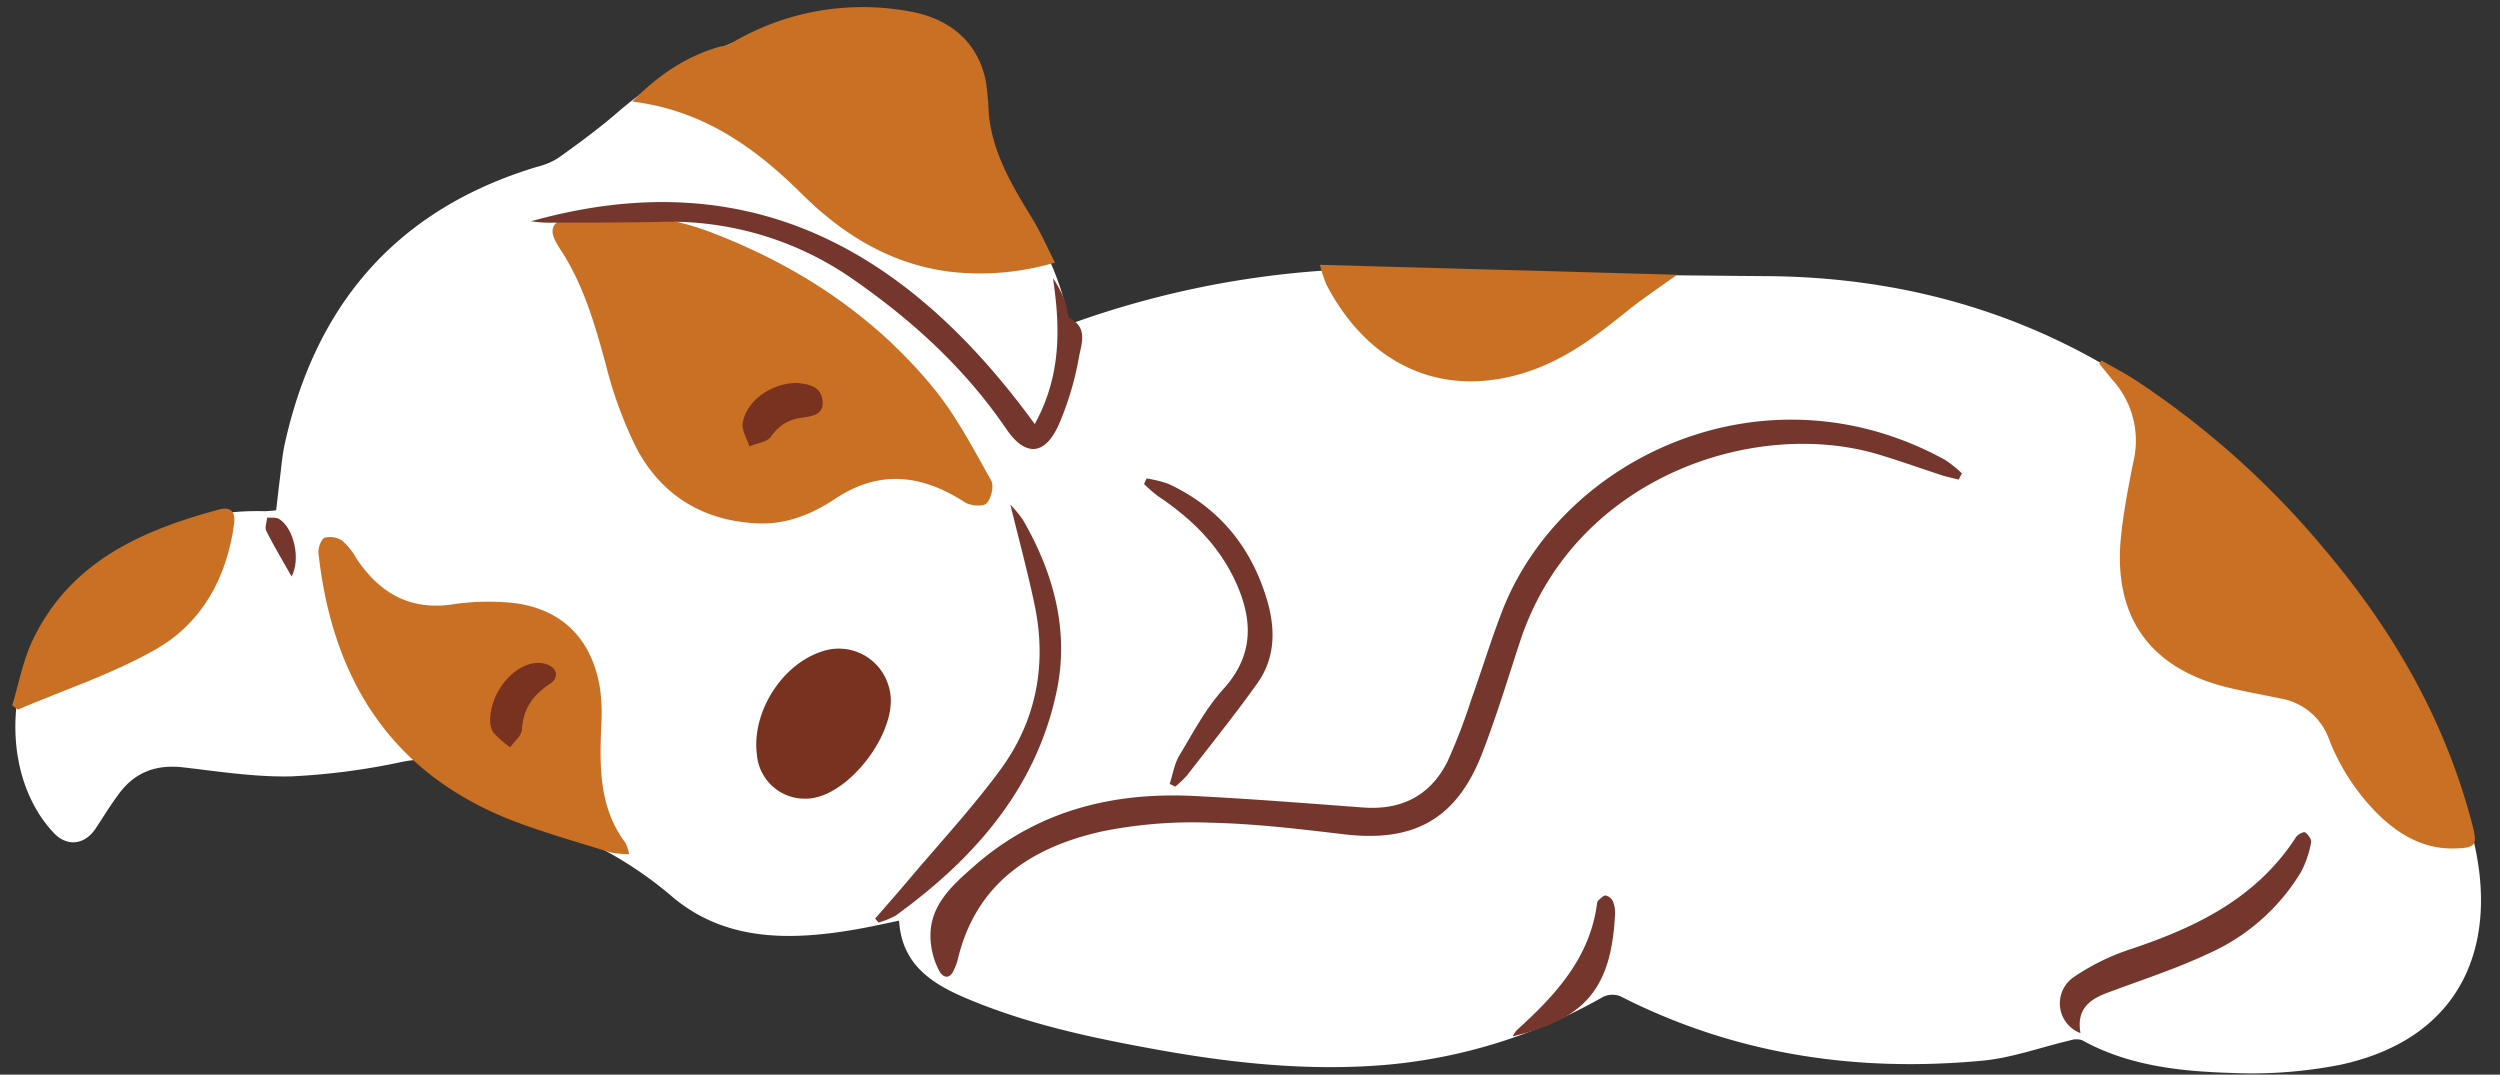
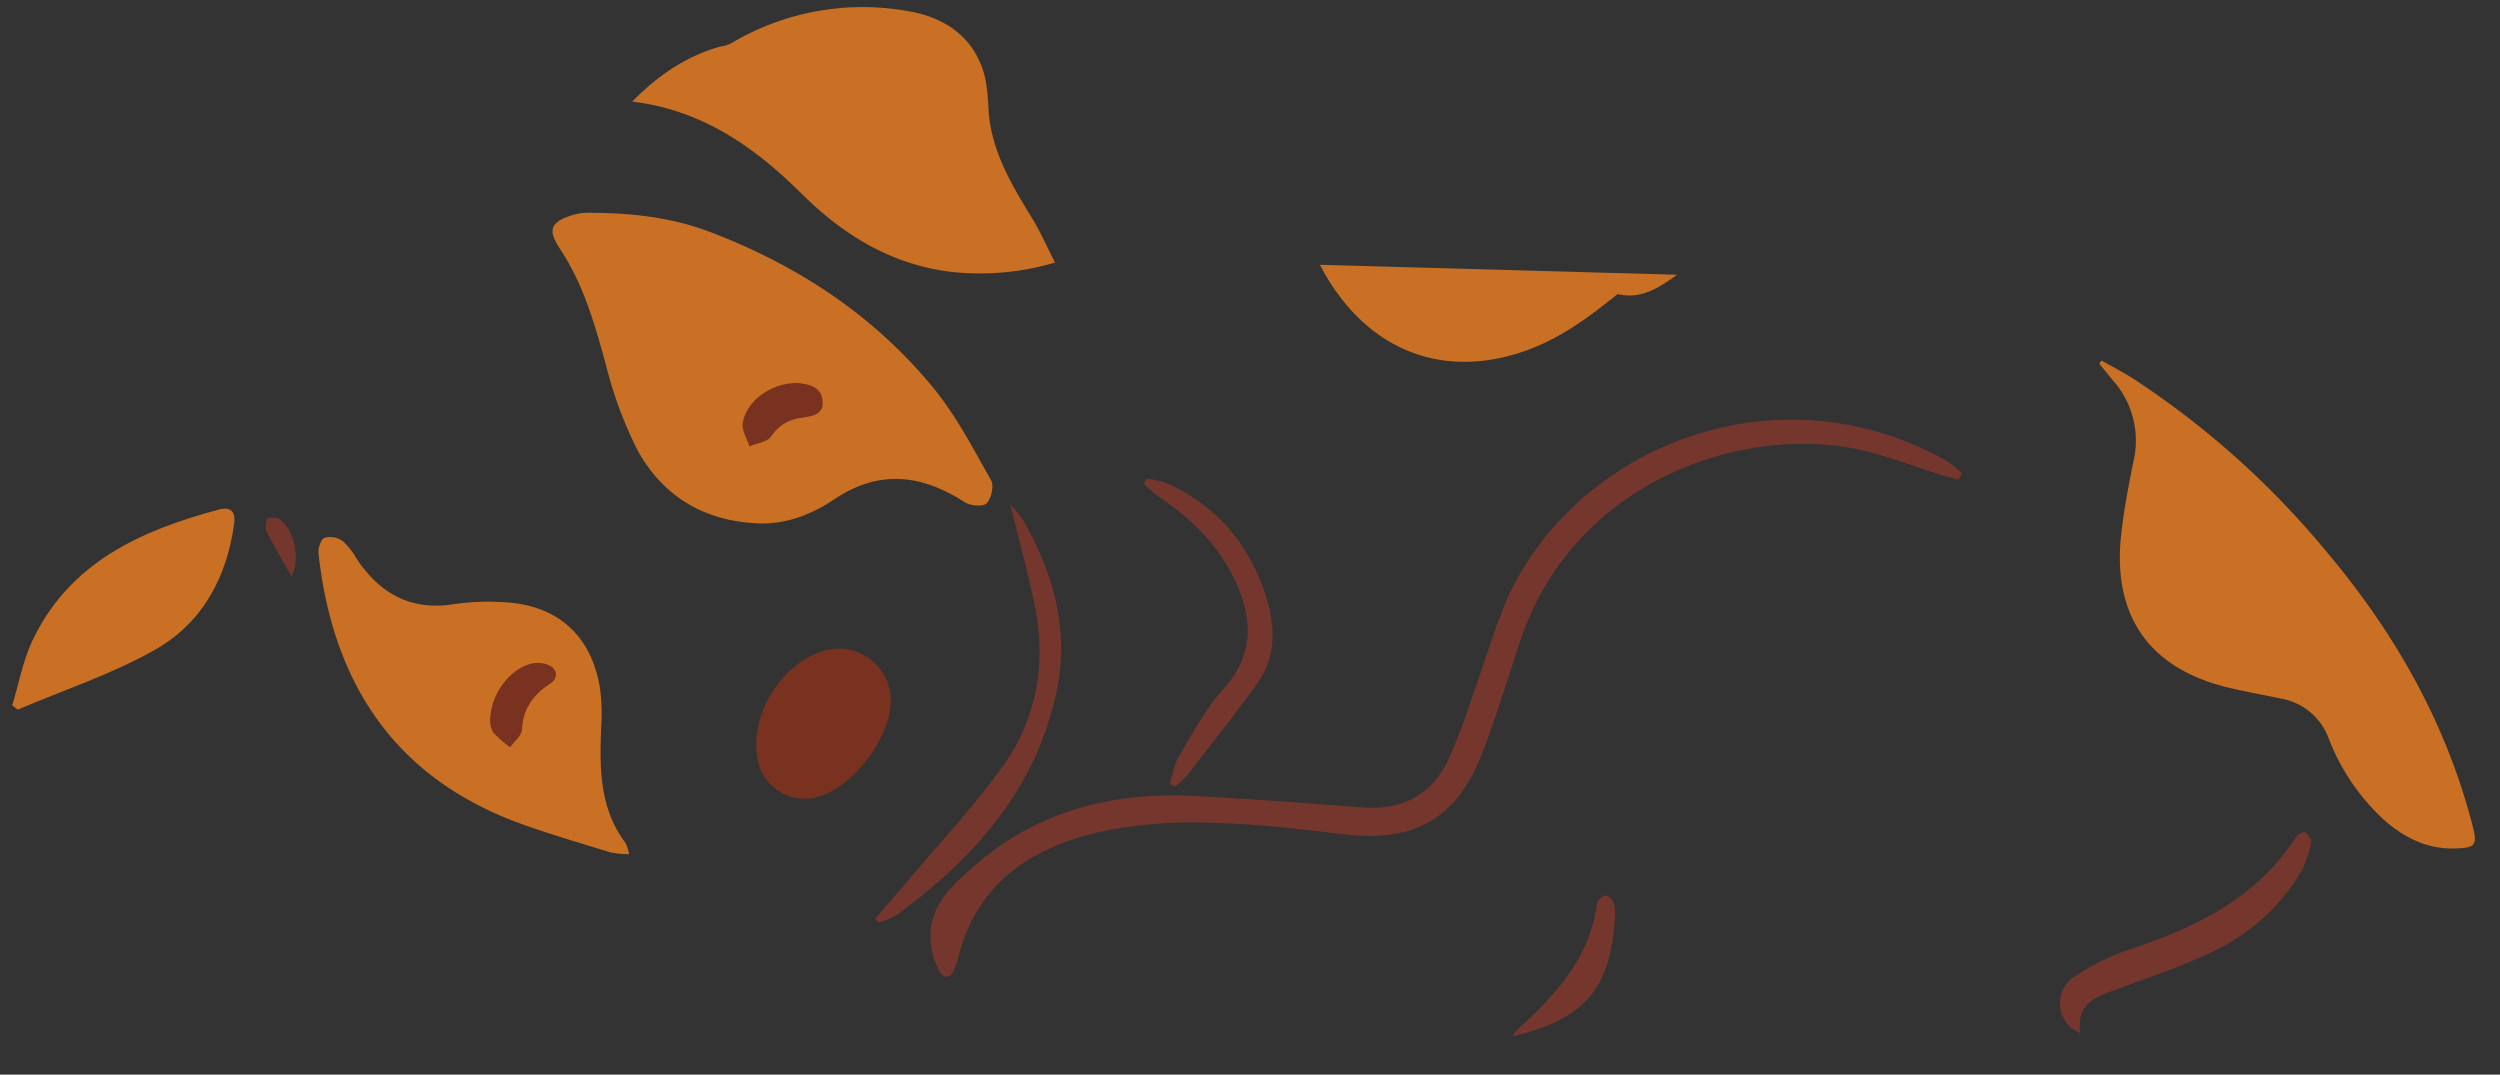
<svg xmlns="http://www.w3.org/2000/svg" data-name="Layer 1" fill="#000000" height="193.6" preserveAspectRatio="xMidYMid meet" version="1" viewBox="-2.2 -1.3 450.4 193.6" width="450.4" zoomAndPan="magnify">
  <rect x="-2.2" y="-1.3" width="450.4" height="193.6" fill="#333333" stroke="none" />
  <g id="change1_1">
-     <path d="M190.35,57.17c-1.34-10-6.85-17.81-11.16-26.2-2.24-4.38-3.31-9.59-3.91-14.54-1-8.51-3.55-12.12-11.76-14.47a38.82,38.82,0,0,0-21.84.3C129.7,5.73,118.52,10.76,109,19c-3.39,2.93-7,5.57-10.67,8.19a12.9,12.9,0,0,1-3.82,1.58c-25.07,7.58-39.8,24.57-45.4,49.86-.43,1.94-.59,3.94-.84,5.92s-.47,4-.72,6.08a20.45,20.45,0,0,1-2.09.17c-14.06-.41-25.61,5.47-35.3,15-9.91,9.71-12.39,26.4-6.27,37.91a22.83,22.83,0,0,0,3.63,5.08c2.44,2.56,5.61,2.08,7.55-.88,1.42-2.16,2.77-4.38,4.33-6.43,2.85-3.73,6.65-5.07,11.33-4.54,6.51.74,13.07,1.79,19.58,1.63a121.93,121.93,0,0,0,20.07-2.64c3.76-.74,6.67-.39,9,2.73A15.52,15.52,0,0,0,88.77,145c.58.12,1.12.44,1.69.59a69.76,69.76,0,0,1,28.31,14.54c9.62,8.24,21.45,8.05,33.28,6,2.52-.44,5-1,7.73-1.56.47,7.83,5.8,11.28,11.84,13.87,11,4.7,22.57,7.17,34.25,9.29,13.77,2.5,27.61,4,41.64,2.81a95.61,95.61,0,0,0,39.06-12.22,3.88,3.88,0,0,1,3.16-.13c20.61,10.5,42.54,13.75,65.34,11.59,5.27-.51,10.42-2.41,15.63-3.63a3.5,3.5,0,0,1,2.16-.07c8.38,4.64,17.64,5.63,26.89,5.92a82.83,82.83,0,0,0,19.59-1.45c22.21-4.75,28.79-21.87,23.92-41.16-7.8-30.84-26.41-54.37-50.51-74-22.21-18-47.91-26.72-76.57-26.94-20.63-.16-41.27-.4-61.88-1.25A167.39,167.39,0,0,0,190.35,57.17Z" fill="#ffffff" />
-   </g>
+     </g>
  <g id="change2_1">
    <path d="M134.67,93c5,.13,9.48-1.71,13.48-4.37,8-5.37,15.69-4.47,23.44.54,1,.66,3.33.86,3.95.22.86-.89,1.38-3.18.81-4.17-3.22-5.69-6.27-11.61-10.39-16.63C155.24,55.53,141.52,46.5,125.75,40.5c-7.12-2.71-14.5-3.46-22-3.47a9.7,9.7,0,0,0-2.93.46c-3.88,1.25-4.39,2.62-2.12,6.06,4.2,6.34,6.23,13.48,8.22,20.71a73.73,73.73,0,0,0,5.63,15.34C117.18,88.19,124.8,92.68,134.67,93Z" fill="#c97024" />
  </g>
  <g id="change2_2">
    <path d="M376,64.22c.82,1,1.62,2,2.45,3a16.26,16.26,0,0,1,3.74,14.48c-.89,4.39-1.74,8.81-2.23,13.25-1.65,14.84,5.15,24.35,19.68,27.72,3,.7,6,1.23,9.06,1.88a11.22,11.22,0,0,1,8.6,7.08,38.82,38.82,0,0,0,9.73,14.53c3.67,3.31,7.81,5.51,12.9,5.4,4-.08,4.25-.6,3.25-4.41-4.84-18.54-14.06-34.63-26.37-49.22A155.75,155.75,0,0,0,382.25,67c-1.89-1.21-3.9-2.24-5.85-3.35Z" fill="#c97024" />
  </g>
  <g id="change2_3">
    <path d="M111.7,17c12.57,1.52,22,8.13,30.56,16.64C149.69,41,158.31,46.32,169,47.66A47.51,47.51,0,0,0,187.87,46c-1.5-2.94-2.63-5.54-4.1-7.94-3.65-5.94-7.21-11.88-7.84-19a54.82,54.82,0,0,0-.5-5.62C174.08,6.49,169.17,2,161.37.7a46.35,46.35,0,0,0-32,5.89,8,8,0,0,1-1.93.53C121.31,8.87,116.26,12.36,111.7,17Z" fill="#c97024" />
  </g>
  <g id="change2_4">
    <path d="M111.14,152.6a8.49,8.49,0,0,0-.62-2c-4.81-6.36-4.7-13.72-4.4-21.15a33.21,33.21,0,0,0-.24-6.84c-1.56-9.48-7.69-14.94-17.34-15.42a43.65,43.65,0,0,0-8.93.35c-7.77,1.25-13.34-1.88-17.54-8.14a12.74,12.74,0,0,0-2.56-3.25,3.93,3.93,0,0,0-3.23-.57c-.65.26-1.2,1.86-1.1,2.79,2.56,23.36,13.66,40.42,36.37,48.7,5.33,1.94,10.79,3.51,16.21,5.19A19.7,19.7,0,0,0,111.14,152.6Z" fill="#c97024" />
  </g>
  <g id="change2_5">
-     <path d="M299.94,48.2l-64.35-1.79a27.57,27.57,0,0,0,1.15,3.51c7.8,15,21.51,20.8,36.64,15.63,6.42-2.19,11.77-6.13,17-10.36C293.4,52.71,296.7,50.54,299.94,48.2Z" fill="#c97024" />
+     <path d="M299.94,48.2l-64.35-1.79c7.8,15,21.51,20.8,36.64,15.63,6.42-2.19,11.77-6.13,17-10.36C293.4,52.71,296.7,50.54,299.94,48.2Z" fill="#c97024" />
  </g>
  <g id="change2_6">
    <path d="M1,126.54c8.28-3.53,17-6.39,24.74-10.79,8.47-4.78,12.94-13,14.24-22.7.3-2.19-.66-3.11-2.68-2.57-14.21,3.81-27.13,9.58-33.79,23.92C1.87,118,1.15,122,0,125.79Z" fill="#c97024" />
  </g>
  <g id="change3_1">
-     <path d="M124.59,38.09l11.07,3c.07-.23.13-.46.2-.7l-11-3.16Z" fill="#ffc258" />
-   </g>
+     </g>
  <g id="change4_1">
    <path d="M351.27,84a20.78,20.78,0,0,0-3-2.42c-32.36-17.84-69.11-.62-79.88,27.32-2,5.2-3.63,10.54-5.51,15.79a104.49,104.49,0,0,1-4.27,11.14c-3.06,6.18-8.28,8.86-15.19,8.35-10.13-.75-20.26-1.56-30.4-2.07-14.75-.75-28.32,2.63-39.68,12.59-4.28,3.76-8.68,7.64-7.8,14.24a13.5,13.5,0,0,0,1.51,4.74c.69,1.24,1.92,1.47,2.62-.27a11.83,11.83,0,0,0,.64-1.68c3.22-13.83,13.24-20.38,26-23.24a82.16,82.16,0,0,1,19.57-1.57c8,.17,16.08,1.14,24.09,2.09,12.59,1.49,20.28-2.76,24.86-14.6,2.55-6.58,4.6-13.36,6.8-20.08,9.74-29.7,42.32-40.49,64.72-33.72,3.81,1.15,7.56,2.5,11.35,3.73,1,.31,2,.52,3,.77C350.85,84.71,351.06,84.34,351.27,84Z" fill="#75372d" />
  </g>
  <g id="change4_2">
-     <path d="M93.43,38.58c1,.08,1.93.24,2.89.23,6.67,0,13.35,0,20-.12a57.48,57.48,0,0,1,35.42,10.5c10.65,7.43,20,16,27.37,26.82,3.43,5,6.91,4.79,9.43-.78A54.26,54.26,0,0,0,192.19,63c.42-2.26,1.66-5.23-1.62-6.95-.48-.25-.39-1.48-.65-2.23a17.71,17.71,0,0,0-2.42-5c1.34,8.93,1.5,17.59-3.28,26.28C161.43,43.78,132.78,27.5,93.43,38.58Z" fill="#75372d" />
-   </g>
+     </g>
  <g id="change4_3">
    <path d="M179.83,89.61c1.63,6.68,3.2,12.42,4.4,18.24,2.2,10.71.23,20.78-6.22,29.55-5.06,6.88-10.91,13.18-16.43,19.72-2,2.38-4.07,4.72-6.11,7.07l.59.72a14.56,14.56,0,0,0,3.14-1.28c14.2-10.29,25.39-23,29-40.57,2.24-10.79-.59-21.18-6.12-30.72A22.86,22.86,0,0,0,179.83,89.61Z" fill="#75372d" />
  </g>
  <g id="change4_4">
    <path d="M372.62,184.83c-.76-4.34,1.64-6.09,4.92-7.3,6-2.25,12.23-4.26,18.06-7a37,37,0,0,0,16.78-14.78,18.71,18.71,0,0,0,1.79-5.28c.12-.53-.54-1.43-1.08-1.81-.24-.17-1.32.37-1.63.84-7.07,10.95-17.9,16.23-29.75,20.18a40.75,40.75,0,0,0-10.36,5.09A5.73,5.73,0,0,0,372.62,184.83Z" fill="#75372d" />
  </g>
  <g id="change4_5">
    <path d="M209.54,140.42a19,19,0,0,0,2.09-2c4.27-5.5,8.63-10.94,12.69-16.61,3.24-4.54,3.29-9.75,1.78-14.91-2.81-9.57-8.61-16.73-17.73-21a20.63,20.63,0,0,0-4-1c-.15.34-.31.68-.46,1a27.39,27.39,0,0,0,2.45,2.14c6,4,11,8.84,14.06,15.5,3.13,6.88,3.3,13.23-2.25,19.34-3.16,3.49-5.43,7.83-7.89,11.91-.91,1.52-1.19,3.42-1.75,5.14Z" fill="#75372d" />
  </g>
  <g id="change4_6">
    <path d="M270.31,185.41c13.27-3.1,17.81-8.85,18.46-22.07a5.22,5.22,0,0,0-.42-2.31,1.86,1.86,0,0,0-1.3-1c-.43,0-.9.56-1.32.92a.94.94,0,0,0-.21.55c-1.3,9.86-7.57,16.56-14.5,22.84A7,7,0,0,0,270.31,185.41Z" fill="#75372d" />
  </g>
  <g id="change4_7">
    <path d="M50.34,102.57c1.66-3.17.43-8.65-2.23-10.36-.55-.36-1.44-.19-2.18-.26-.07.82-.47,1.8-.15,2.42C47.14,97.08,48.71,99.69,50.34,102.57Z" fill="#75372d" />
  </g>
  <g id="change5_1">
    <path d="M143,142.59c7.61,0,17.08-12.55,15-19.9a9.35,9.35,0,0,0-12.39-6.53c-7.12,2.46-12.4,11-11.45,18.44A8.65,8.65,0,0,0,143,142.59Z" fill="#793220" />
  </g>
  <g id="change5_2">
    <path d="M141.45,67.69c-4.7,0-9.2,3.21-9.84,7.23-.21,1.31.77,2.8,1.2,4.2,1.34-.56,3.19-.76,3.91-1.77A7.49,7.49,0,0,1,142,74c1.83-.28,4.24-.45,4-3C145.77,68.18,143.29,67.91,141.45,67.69Z" fill="#793220" />
  </g>
  <g id="change5_3">
    <path d="M86.1,128.55a4.55,4.55,0,0,0,.53,2.09,21.66,21.66,0,0,0,3.08,2.7c.74-1.06,2.06-2.08,2.12-3.17.21-3.76,2-6.27,5-8.24,1.71-1.1,1.45-2.84-.5-3.54a5.24,5.24,0,0,0-2.86-.11C89.56,119.25,86.12,123.88,86.1,128.55Z" fill="#793220" />
  </g>
</svg>